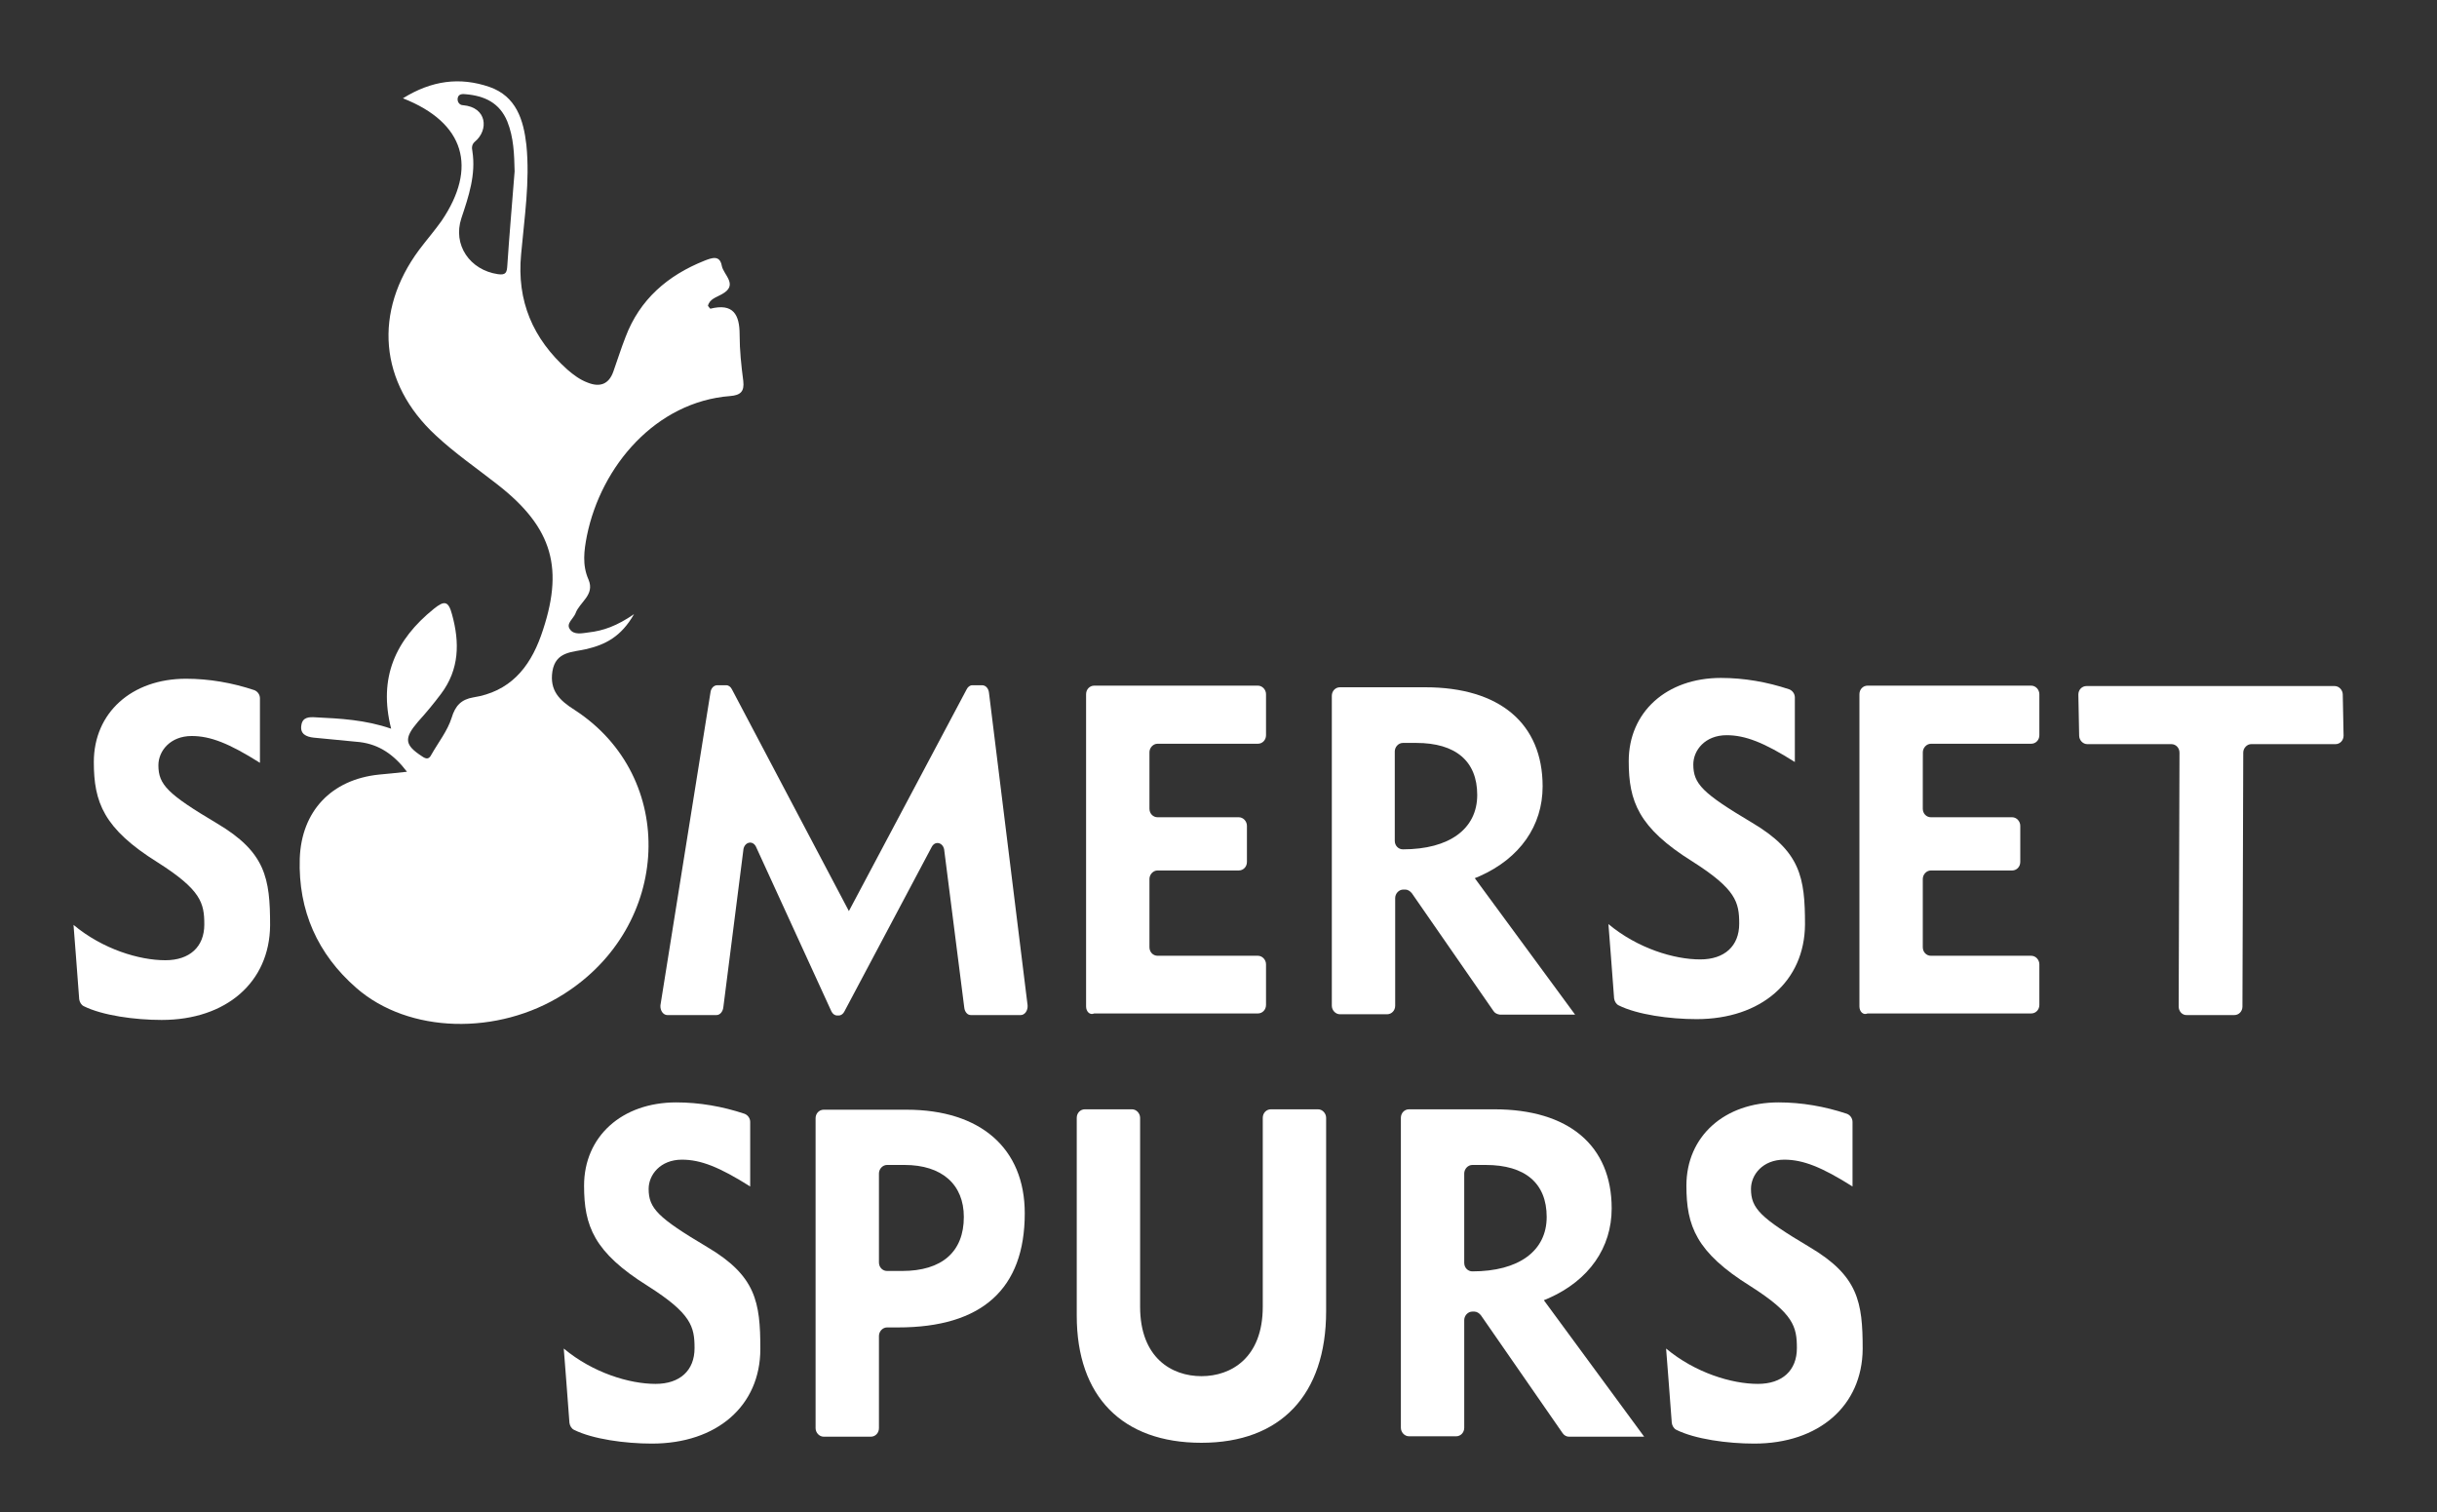
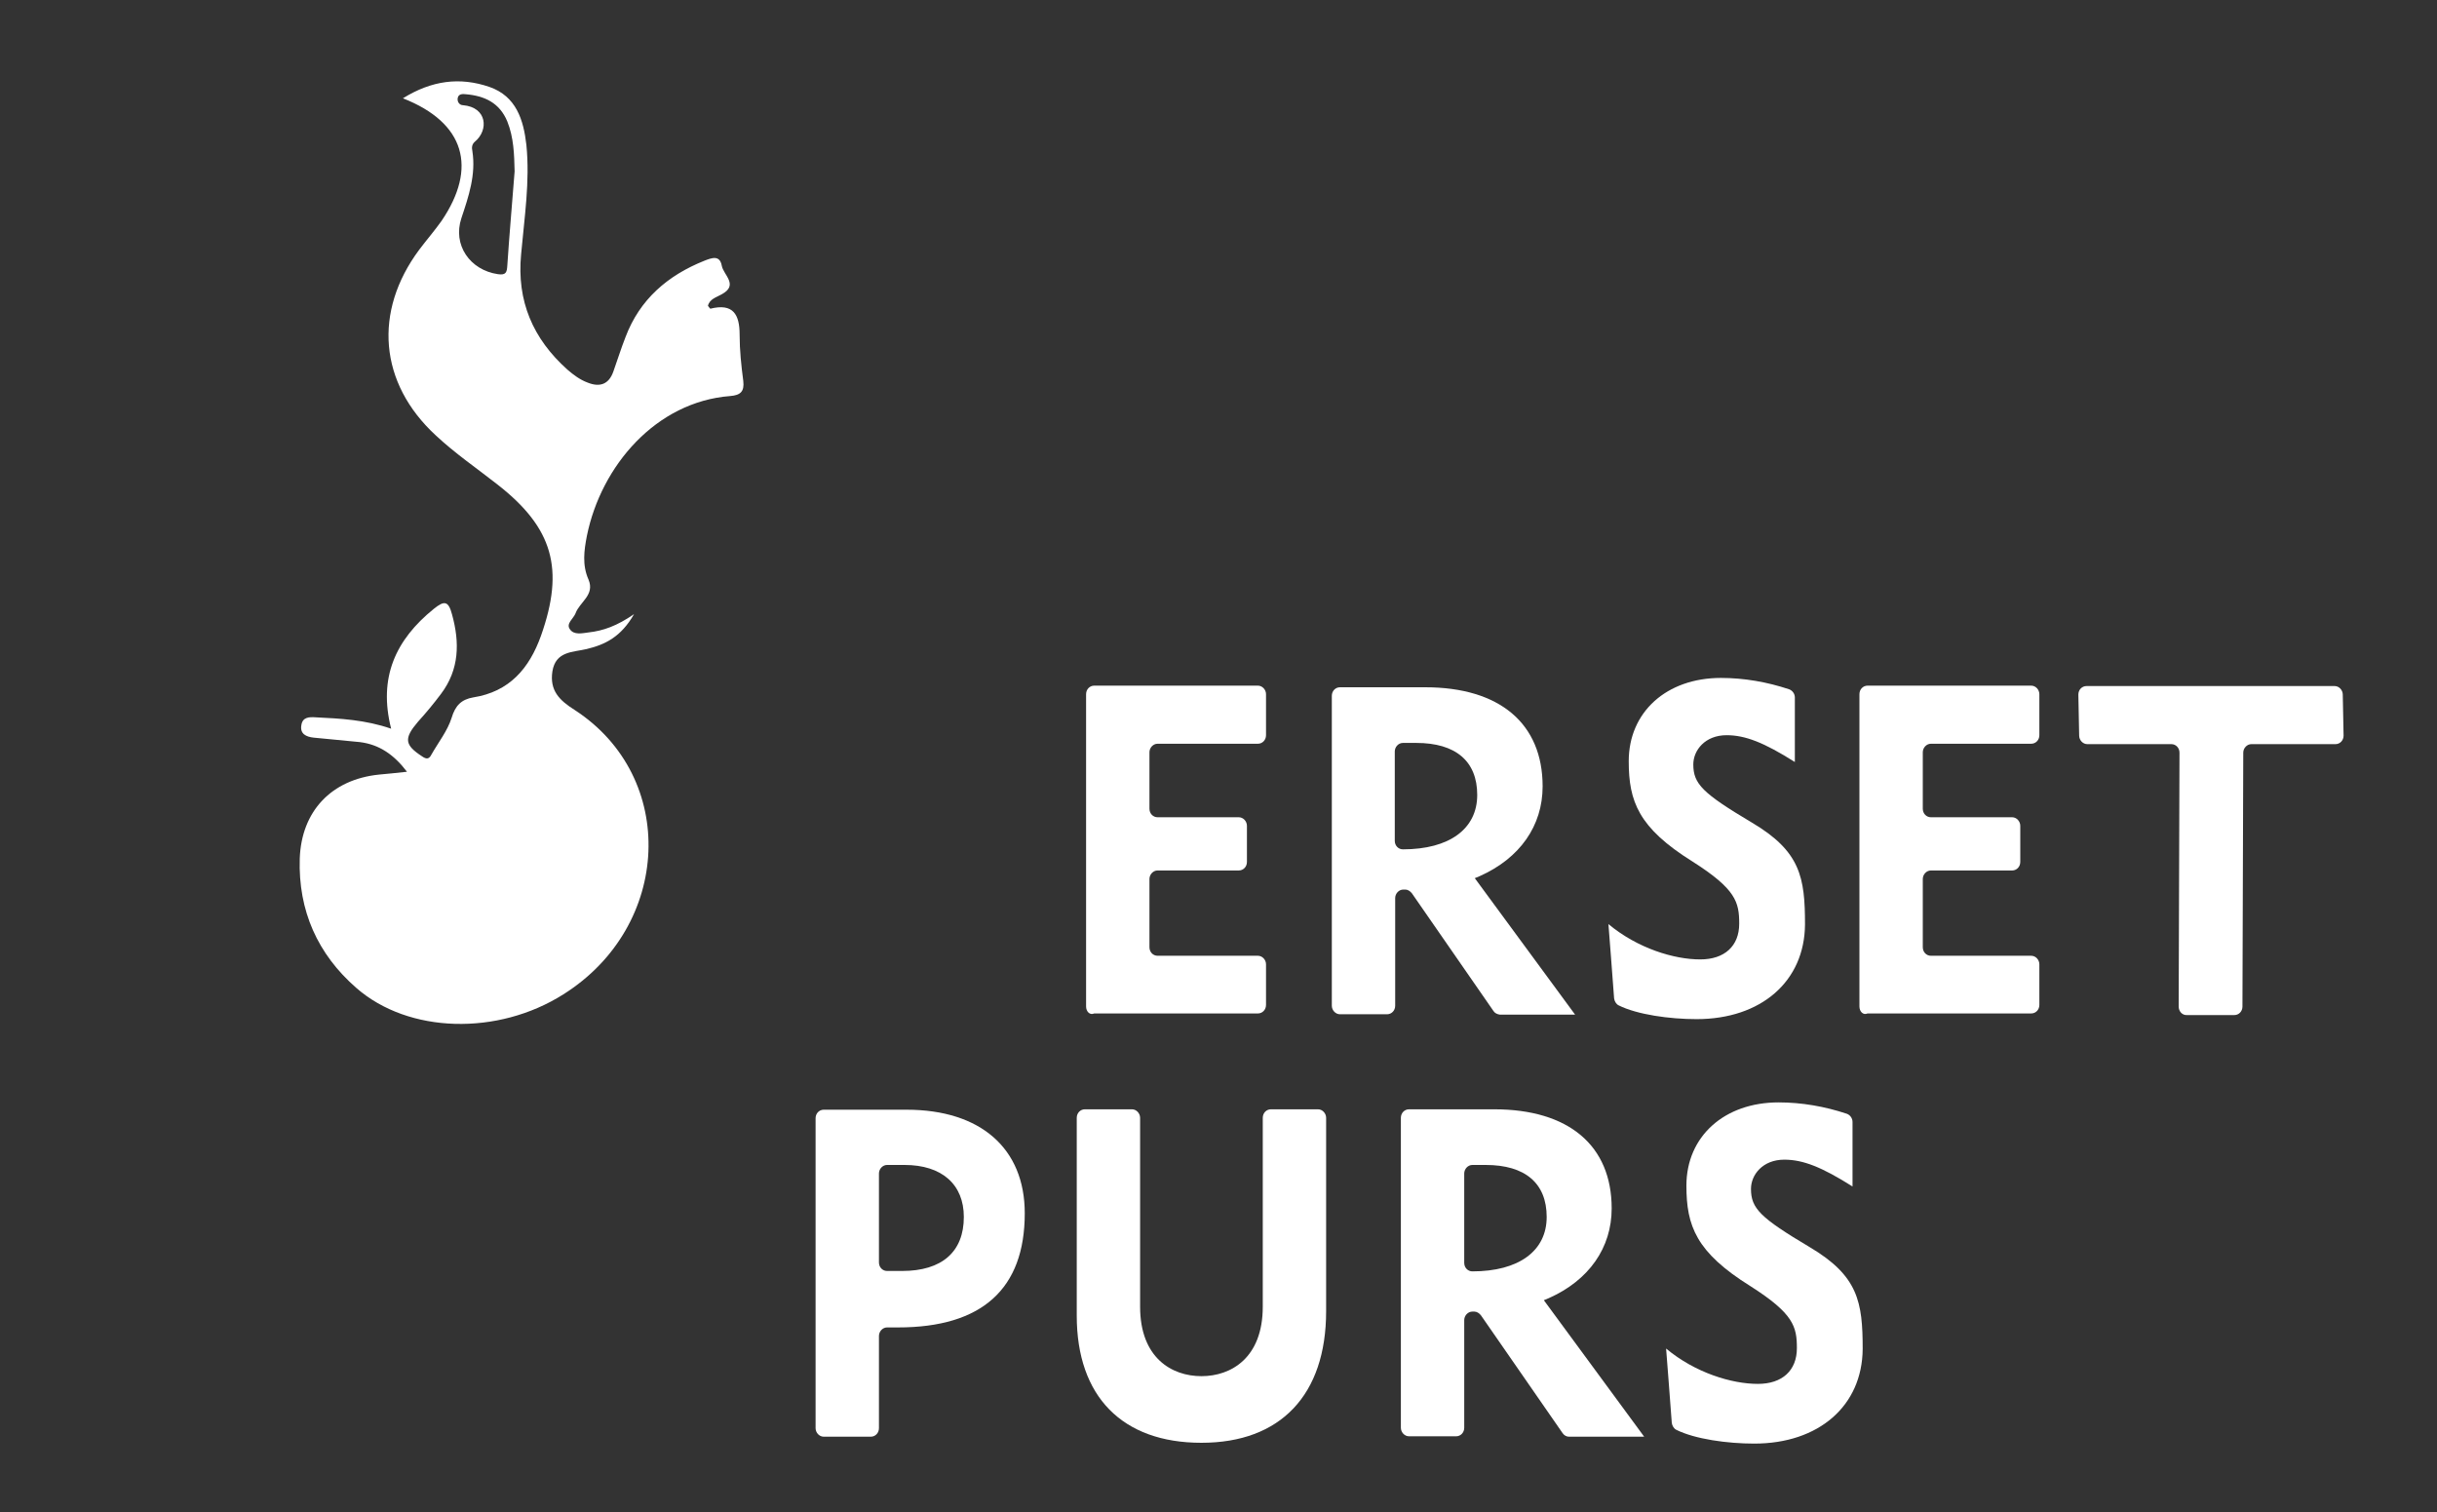
<svg xmlns="http://www.w3.org/2000/svg" version="1.1" id="Layer_1" x="0px" y="0px" viewBox="0 0 600 372.3" style="enable-background:new 0 0 600 372.3;" xml:space="preserve">
  <rect x="0" y="0" width="600" height="372.3" fill="#333333" stroke="none" />
  <style type="text/css">
	.st0{fill:#FFFFFF;}
</style>
  <path class="st0" d="M99.2,24.2c7.1-4.4,14-5.3,21.3-2.8c6.6,2.3,8.4,8.1,9.1,14.3c0.9,9-0.5,17.9-1.3,26.9  c-1.1,11.5,2.9,20.8,11.4,28.4c1.5,1.3,3.1,2.5,5,3.2c3,1.2,5.2,0.4,6.3-2.7c1-2.8,1.9-5.7,3-8.5c3.5-9.3,10.4-15.2,19.4-18.8  c1.8-0.7,3.8-1.5,4.3,1.2c0.4,2.3,4.3,4.8-0.1,7.1c-1.2,0.7-2.9,1.1-3.3,2.8c0.2,0.2,0.5,0.7,0.6,0.7c5.6-1.4,7.2,1.4,7.2,6.4  c0,3.8,0.4,7.6,0.9,11.4c0.3,2.6-0.7,3.5-3.2,3.7c-18.3,1.4-31.8,17.2-35.3,34.4c-0.7,3.6-1.2,7.2,0.4,10.8c1.6,3.8-2.2,5.5-3.2,8.3  c-0.5,1.3-2.4,2.5-1.4,3.9c1,1.5,3,1,4.6,0.8c3.6-0.4,7-1.6,11.2-4.5c-3.2,5.6-7.1,7.5-11.7,8.6c-3.4,0.8-7.6,0.5-8.4,5.5  c-0.7,4.7,1.7,7.1,5.5,9.5c25.4,16.5,23.9,53.2-2.8,70c-16.1,10.2-38.1,9.7-51-1.6c-9.5-8.3-14.3-19-13.9-31.8  c0.4-11.7,7.8-19.5,19.5-20.7c2.1-0.2,4.3-0.4,6.9-0.7c-3.2-4.2-6.8-6.7-11.6-7.3c-3.8-0.4-7.6-0.7-11.4-1.1c-1.8-0.2-3.4-0.9-3-3.1  c0.3-2,2-2,3.5-1.9c6.1,0.3,12.2,0.6,18.6,2.8c-3.2-12.6,1.1-21.9,10.5-29.5c2.6-2.1,3.6-2,4.5,1.4c1.9,6.9,1.8,13.5-2.7,19.5  c-1.8,2.4-3.7,4.7-5.7,6.9c-3.5,4.1-3.3,5.7,1,8.5c1,0.7,1.7,0.8,2.3-0.4c1.7-3,4-5.9,5-9.1c0.9-3,2.4-4.5,5.3-5  c8.9-1.4,13.8-7.1,16.7-15.2c5.8-16.4,3-26.5-10.7-37.2c-5.1-4-10.5-7.7-15.2-12.1c-14-12.9-15.4-30.5-4.1-45.7  c1.8-2.4,3.8-4.7,5.5-7.1C117.6,41.3,114.5,30.2,99.2,24.2z M126.7,42.2c-0.1-4.2-0.2-8.3-1.8-12.3c-1.9-4.6-5.6-6.3-10.2-6.7  c-0.8-0.1-1.8-0.1-2,0.9c-0.2,0.9,0.4,1.8,1.3,1.8c5.9,0.5,6.4,6.1,2.9,9c-0.7,0.6-0.8,1.4-0.6,2.3c0.9,5.8-0.9,11.1-2.7,16.5  c-2.2,6.6,2.1,12.8,9,13.8c2,0.3,2.2-0.5,2.3-2.1C125.4,57.8,126.1,50,126.7,42.2z" />
  <g>
-     <path class="st0" d="M237.4,248l-4.9-38.5c-0.1-2-2.2-2.7-3.1-1L207.9,249c-0.3,0.6-0.8,1-1.4,1h-0.4c-0.6,0-1.1-0.4-1.4-1   l-18.6-40.6c-0.9-1.7-3-1-3.1,1l-4.9,38.5c-0.1,1.1-0.8,2-1.7,2h-12.1c-1,0-1.8-1.1-1.7-2.4l12.3-76.9c0.1-1.1,0.8-1.9,1.7-1.9h2.2   c0.6,0,1.1,0.4,1.4,1l28.8,54.6l29-54.6c0.3-0.6,0.8-1,1.4-1h2.4c0.9,0,1.6,0.8,1.7,1.9l9.5,76.9c0.1,1.3-0.7,2.4-1.7,2.4h-12.1   C238.2,250,237.5,249.1,237.4,248z" />
    <path class="st0" d="M267.4,247.8v-76.9c0-1.2,0.9-2.1,2-2.1h40.3c1.1,0,2,1,2,2.1V181c0,1.2-0.9,2.1-2,2.1H285c-1.1,0-2,1-2,2.1   v13.9c0,1.2,0.9,2.1,2,2.1h20c1.1,0,2,1,2,2.1v8.9c0,1.2-0.9,2.1-2,2.1h-20c-1.1,0-2,1-2,2.1v16.8c0,1.2,0.9,2.1,2,2.1h24.7   c1.1,0,2,1,2,2.1v10c0,1.2-0.9,2.1-2,2.1h-40.3C268.3,250,267.4,249,267.4,247.8z" />
    <path class="st0" d="M457.8,247.8v-76.9c0-1.2,0.9-2.1,2-2.1h40.3c1.1,0,2,1,2,2.1V181c0,1.2-0.9,2.1-2,2.1h-24.7c-1.1,0-2,1-2,2.1   v13.9c0,1.2,0.9,2.1,2,2.1h20c1.1,0,2,1,2,2.1v8.9c0,1.2-0.9,2.1-2,2.1h-20c-1.1,0-2,1-2,2.1v16.8c0,1.2,0.9,2.1,2,2.1h24.7   c1.1,0,2,1,2,2.1v10c0,1.2-0.9,2.1-2,2.1h-40.3C458.7,250,457.8,249,457.8,247.8z" />
    <path class="st0" d="M536.4,247.8l0.2-62.5c0-1.2-0.9-2.1-2-2.1h-20.7c-1.1,0-2-1-2-2.1l-0.2-10.1c0-1.2,0.9-2.1,2-2.1h61.1   c1.1,0,2,1,2,2.1l0.2,10.1c0,1.2-0.9,2.1-2,2.1h-20.7c-1.1,0-2,1-2,2.1l-0.2,62.5c0,1.2-0.9,2.1-2,2.1h-11.6   C537.3,250,536.4,249,536.4,247.8z" />
-     <path class="st0" d="M160.5,355.4c-6.6,0-14.6-1.1-19.2-3.4c-0.6-0.3-1-1-1.1-1.7c-0.3-4.3-1.4-18.3-1.4-18.3   c7.2,6,16.2,8.7,22.6,8.7c6,0,9.6-3.3,9.6-8.8c0-5.3-0.8-8.5-11.5-15.3c-13.3-8.3-15.7-14.8-15.7-24.7c0-12.1,9.3-20.5,22.7-20.5   c5.7,0,11.4,1,16.8,2.8c0.8,0.3,1.4,1.1,1.4,2l0,15.9c-7.6-4.8-12.2-6.6-16.8-6.6c-5.3,0-8.2,3.7-8.2,7.2c0,4.8,2.3,7.1,14.4,14.3   c12,7.1,13.1,13.5,13.1,25.1C187.2,346.1,176.5,355.4,160.5,355.4z" />
    <path class="st0" d="M200.8,351.6v-76.3c0-1.2,0.9-2.1,2-2.1h20.4c18.2,0,29.1,9.5,29.1,25.5c0,18.6-10.5,28.1-31.2,28.1h-2.7   c-1.1,0-2,1-2,2.1v22.7c0,1.2-0.9,2.1-2,2.1h-11.6C201.7,353.7,200.8,352.7,200.8,351.6z M216.4,310.8c0,1.2,0.9,2.1,2,2.1h3.7   c9.8,0,15.2-4.7,15.2-13.3c0-8-5.4-12.8-14.6-12.8h-4.3c-1.1,0-2,1-2,2.1V310.8z" />
    <path class="st0" d="M295.8,355.2c-19.5,0-30.7-11.4-30.7-31.3v-48.7c0-1.2,0.9-2.1,2-2.1h11.6c1.1,0,2,1,2,2.1v46.5   c0,12.6,7.8,17.1,15.1,17.1s15.1-4.5,15.1-17.1v-46.5c0-1.2,0.9-2.1,2-2.1h11.6c1.1,0,2,1,2,2.1v47.6   C326.5,343.4,315.3,355.2,295.8,355.2z" />
    <path class="st0" d="M384.7,352.8l-20.1-29c-0.4-0.5-1-0.9-1.6-0.9h-0.5c-1.1,0-2,1-2,2.1v26.5c0,1.2-0.9,2.1-2,2.1h-11.6   c-1.1,0-2-1-2-2.1v-76.3c0-1.2,0.9-2.1,2-2.1h21c18.3,0,28.9,8.9,28.9,24.4c0,9.7-5.6,17.7-15.5,22.1l-1.2,0.5l24.7,33.6h-18.5   C385.7,353.7,385.1,353.4,384.7,352.8z M360.5,310.9c0,1.2,0.9,2.1,2,2.1l0,0c11.4,0,18.3-5,18.3-13.4c0-8.3-5.3-12.8-15-12.8h-3.3   c-1.1,0-2,1-2,2.1V310.9z" />
    <path class="st0" d="M431.9,355.4c-6.6,0-14.6-1.1-19.2-3.4c-0.6-0.3-1-1-1.1-1.7c-0.3-4.3-1.4-18.3-1.4-18.3   c7.2,6,16.2,8.7,22.6,8.7c6,0,9.6-3.3,9.6-8.8c0-5.3-0.8-8.5-11.5-15.3c-13.3-8.3-15.7-14.8-15.7-24.7c0-12.1,9.3-20.5,22.7-20.5   c5.7,0,11.4,1,16.8,2.8c0.8,0.3,1.4,1.1,1.4,2l0,15.9c-7.6-4.8-12.2-6.6-16.8-6.6c-5.3,0-8.2,3.7-8.2,7.2c0,4.8,2.3,7.1,14.4,14.3   c12,7.1,13.1,13.5,13.1,25.1C458.5,346.1,447.8,355.4,431.9,355.4z" />
-     <path class="st0" d="M39.8,251.1c-6.6,0-14.6-1.1-19.2-3.4c-0.6-0.3-1-1-1.1-1.7c-0.3-4.3-1.4-18.3-1.4-18.3   c7.2,6,16.2,8.7,22.6,8.7c6,0,9.6-3.3,9.6-8.8c0-5.3-0.8-8.5-11.5-15.3c-13.3-8.3-15.7-14.8-15.7-24.7c0-12.1,9.3-20.5,22.7-20.5   c5.7,0,11.4,1,16.8,2.8c0.8,0.3,1.4,1.1,1.4,2l0,15.9c-7.6-4.8-12.2-6.6-16.8-6.6c-5.3,0-8.2,3.7-8.2,7.2c0,4.8,2.3,7.1,14.4,14.3   c12,7.1,13.1,13.5,13.1,25.1C66.4,241.8,55.7,251.1,39.8,251.1z" />
    <path class="st0" d="M367.7,248.9l-20.1-29c-0.4-0.5-1-0.9-1.6-0.9h-0.5c-1.1,0-2,1-2,2.1v26.5c0,1.2-0.9,2.1-2,2.1h-11.6   c-1.1,0-2-1-2-2.1v-76.3c0-1.2,0.9-2.1,2-2.1h21c18.3,0,28.9,8.9,28.9,24.4c0,9.7-5.6,17.7-15.5,22.1l-1.2,0.5l24.7,33.6h-18.5   C368.6,249.7,368,249.4,367.7,248.9z M343.4,207c0,1.2,0.9,2.1,2,2.1l0,0c11.4,0,18.3-5,18.3-13.4c0-8.3-5.3-12.8-15-12.8h-3.3   c-1.1,0-2,1-2,2.1V207z" />
    <path class="st0" d="M417.7,250.9c-6.6,0-14.6-1.1-19.2-3.4c-0.6-0.3-1-1-1.1-1.7c-0.3-4.3-1.4-18.3-1.4-18.3   c7.2,6,16.2,8.7,22.6,8.7c6,0,9.6-3.3,9.6-8.8c0-5.3-0.8-8.5-11.5-15.3c-13.3-8.3-15.7-14.8-15.7-24.7c0-12.1,9.3-20.5,22.7-20.5   c5.7,0,11.4,1,16.8,2.8c0.8,0.3,1.4,1.1,1.4,2l0,15.9c-7.6-4.8-12.2-6.6-16.8-6.6c-5.3,0-8.2,3.7-8.2,7.2c0,4.8,2.3,7.1,14.4,14.3   c12,7.1,13.1,13.5,13.1,25.1C444.3,241.6,433.6,250.9,417.7,250.9z" />
  </g>
</svg>